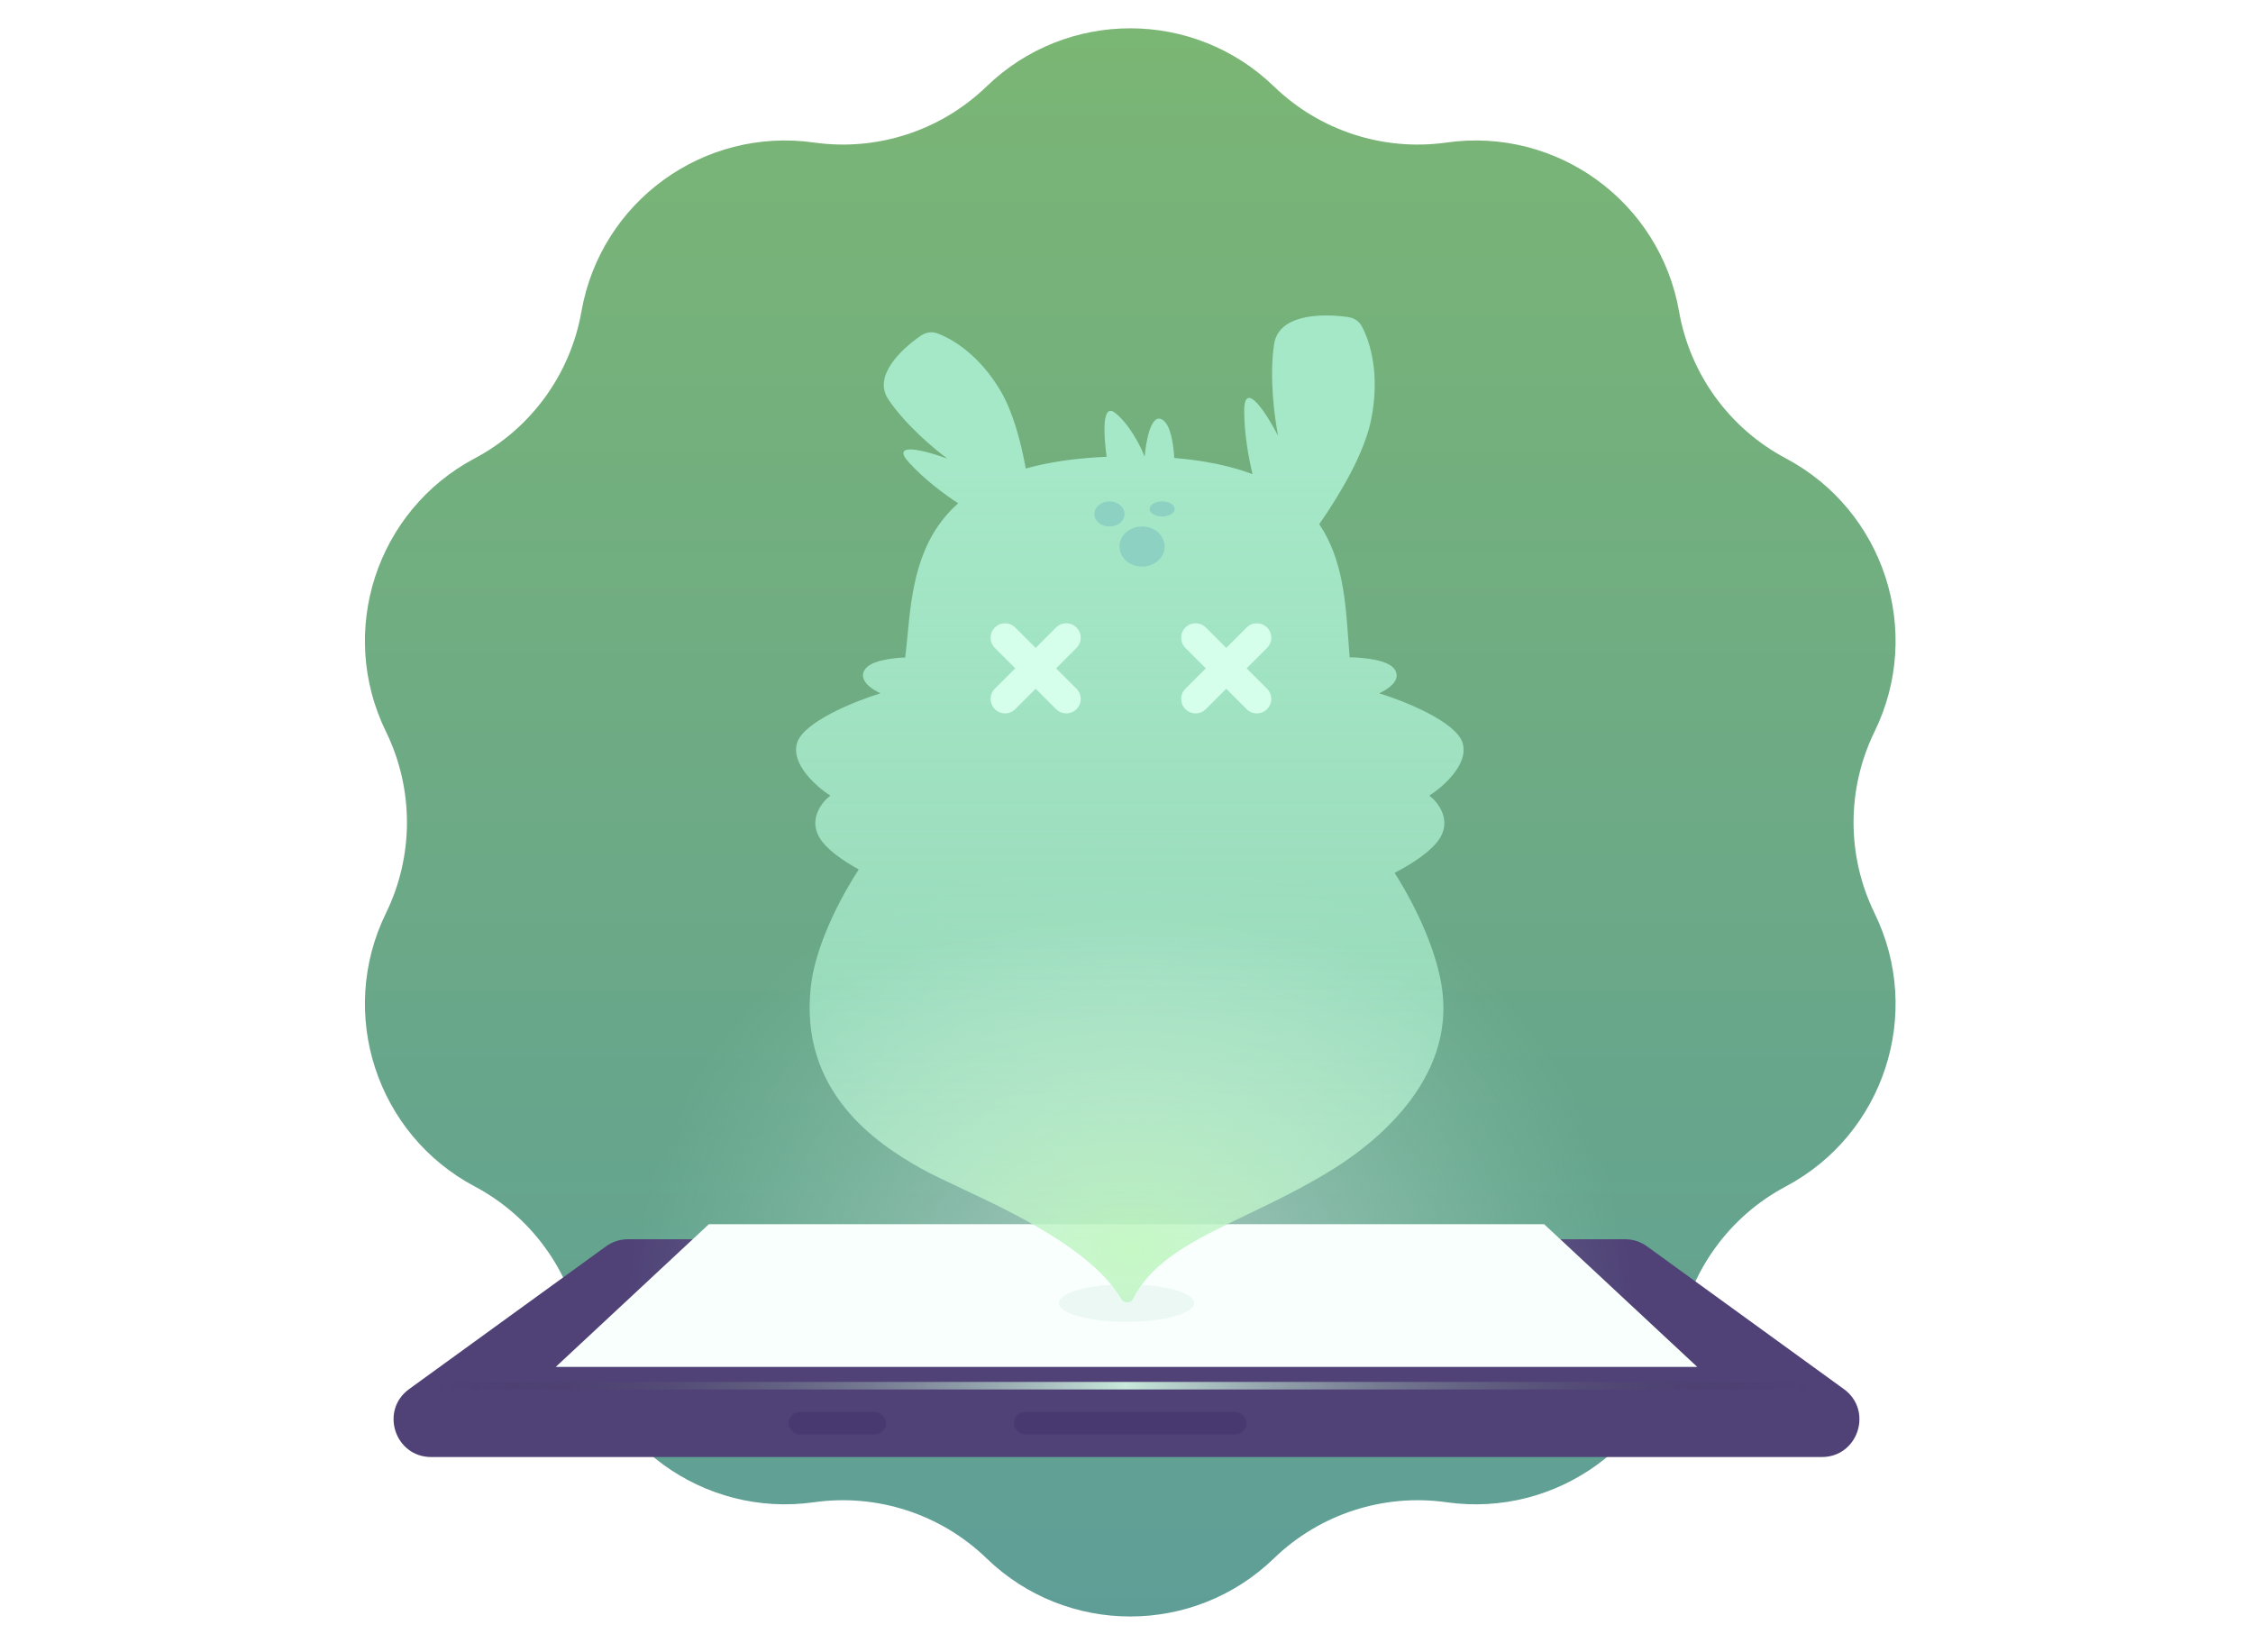
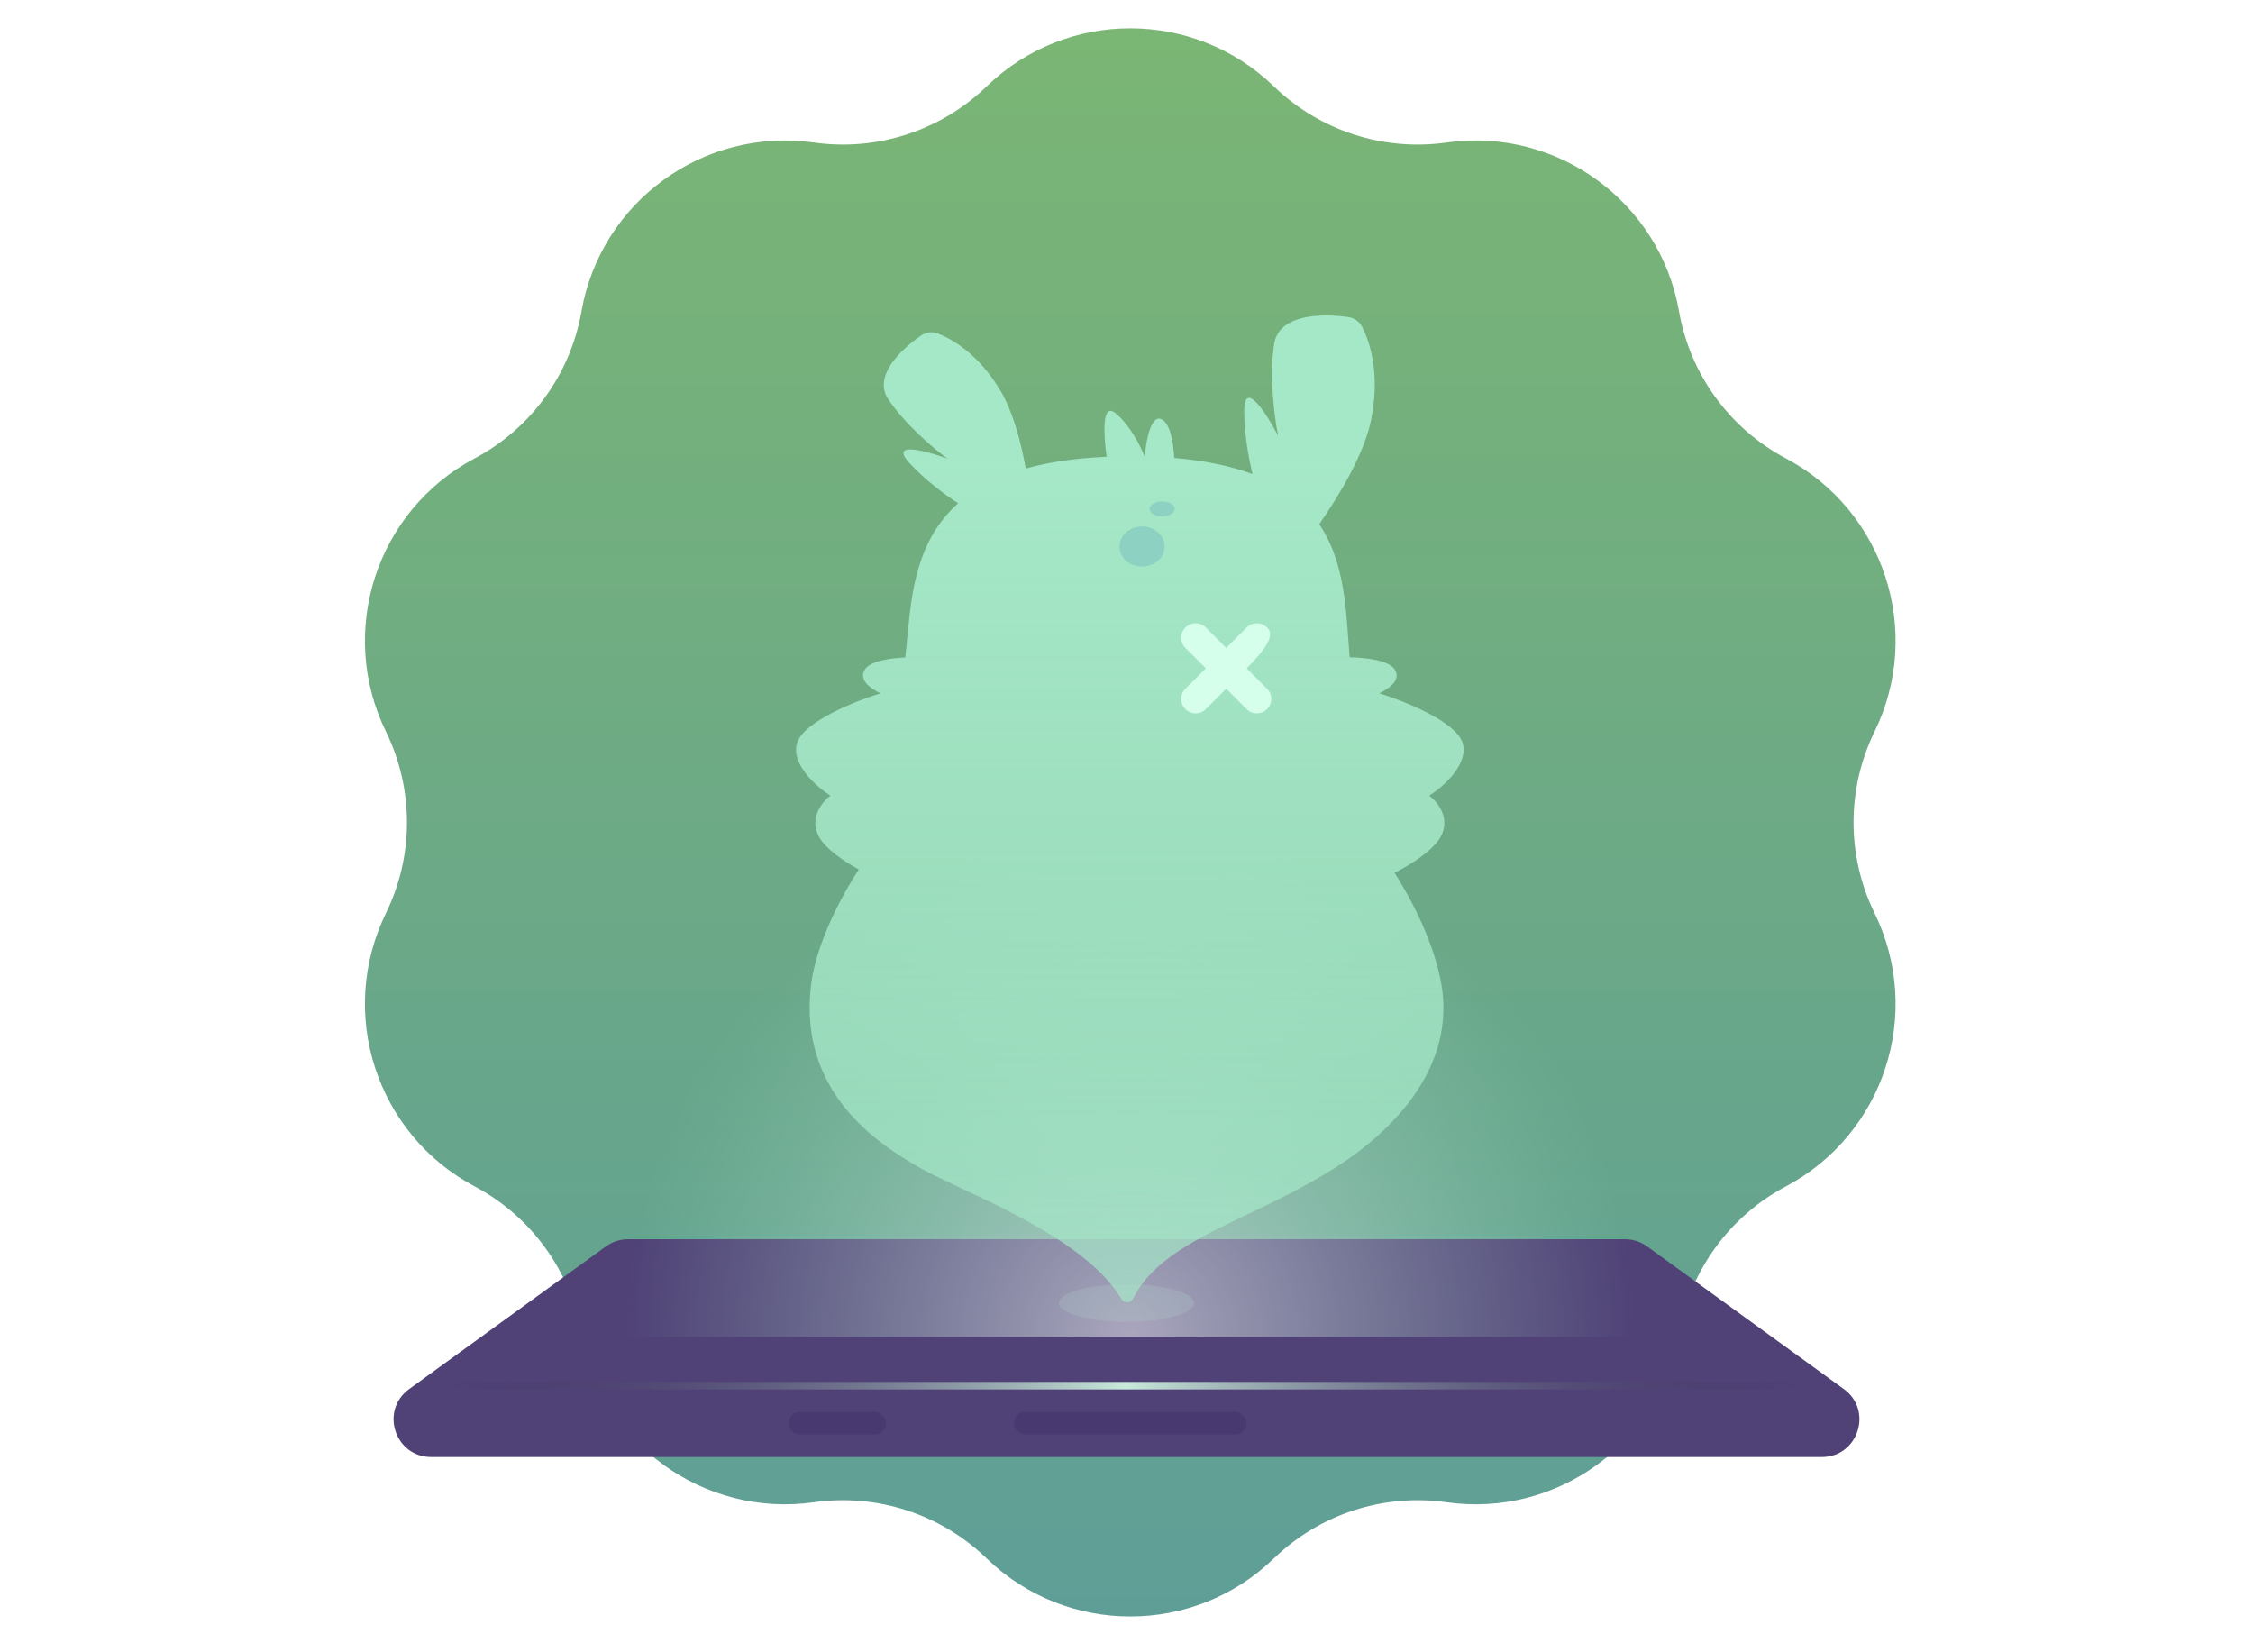
<svg xmlns="http://www.w3.org/2000/svg" width="300" height="220" viewBox="0 0 300 220" fill="none">
  <path d="M131.367 11.509C142.035 1.189 158.965 1.189 169.633 11.509V11.509C175.733 17.41 184.215 20.166 192.619 18.978V18.978C207.315 16.899 221.012 26.85 223.576 41.469V41.469C225.043 49.829 230.285 57.045 237.783 61.023V61.023C250.894 67.979 256.126 84.081 249.607 97.415V97.415C245.88 105.041 245.88 113.959 249.607 121.585V121.585C256.126 134.919 250.894 151.021 237.783 157.977V157.977C230.285 161.955 225.043 169.171 223.576 177.531V177.531C221.012 192.15 207.315 202.101 192.619 200.022V200.022C184.215 198.834 175.733 201.59 169.633 207.491V207.491C158.965 217.811 142.035 217.811 131.367 207.491V207.491C125.267 201.59 116.785 198.834 108.381 200.022V200.022C93.685 202.101 79.988 192.15 77.424 177.531V177.531C75.957 169.171 70.715 161.955 63.217 157.977V157.977C50.106 151.021 44.874 134.919 51.393 121.585V121.585C55.12 113.959 55.12 105.041 51.393 97.415V97.415C44.874 84.081 50.106 67.979 63.217 61.023V61.023C70.715 57.045 75.957 49.829 77.424 41.469V41.469C79.988 26.85 93.685 16.899 108.381 18.978V18.978C116.785 20.166 125.267 17.41 131.367 11.509V11.509Z" fill="url(#paint0_linear)" />
  <path d="M80.687 165.952C81.54 165.333 82.568 165 83.622 165H216.378C217.432 165 218.46 165.333 219.313 165.952L245.52 184.952C249.443 187.797 247.431 194 242.585 194H57.415C52.569 194 50.556 187.797 54.48 184.952L80.687 165.952Z" fill="#504277" />
  <path d="M218 178C176.957 178 187.779 178 150.5 178C113.221 178 119.972 178 83 178C83 140.445 113.221 110 150.5 110C187.779 110 218 140.445 218 178Z" fill="url(#paint1_radial)" />
  <g filter="url(#filter0_d)">
-     <path d="M94.39 165H205.61L226 184H74L94.39 165Z" fill="#F9FFFC" />
-   </g>
+     </g>
  <ellipse opacity="0.2" cx="150" cy="173.5" rx="9" ry="2.5" fill="#B8E0D0" />
  <path fill-rule="evenodd" clip-rule="evenodd" d="M175.667 69.794C178.663 65.477 181.69 60.222 182.572 55.893C183.779 49.964 182.493 45.593 181.319 43.423C180.949 42.741 180.257 42.321 179.489 42.211C175.887 41.695 170.269 41.859 169.658 45.804C168.976 50.215 169.731 55.795 170.194 58.034C168.68 55.117 165.658 50.378 165.674 54.755C165.685 57.743 166.24 60.874 166.779 63.132C163.992 62.078 160.57 61.329 156.36 60.977C156.23 58.832 155.83 56.659 154.877 55.951C153.317 54.791 152.595 58.65 152.424 60.772L152.4 60.771C151.89 59.447 150.428 56.516 148.487 54.977C146.724 53.579 146.937 57.82 147.354 60.819C143.1 61.002 139.552 61.551 136.588 62.384C135.89 58.558 134.812 54.689 133.204 51.994C130.411 47.313 126.912 45.144 124.772 44.371C124.043 44.107 123.247 44.263 122.608 44.702C119.864 46.587 116.263 50.117 118.26 53.128C120.516 56.53 124.463 59.838 126.155 61.066C123.336 60.027 118.373 58.685 121.08 61.633C123.147 63.885 125.785 65.839 127.585 67.015C122.059 71.92 121.392 78.863 120.832 84.691C120.739 85.657 120.649 86.593 120.541 87.484L120.535 87.535C118.722 87.624 115.919 87.957 115.159 89.154C114.009 90.964 117.25 92.306 117.25 92.306C113.917 93.33 107.03 96.083 106.143 98.901C105.256 101.719 108.722 104.766 110.566 105.937C109.491 106.74 107.684 108.961 109.057 111.422C109.954 113.03 112.255 114.613 114.346 115.768C110.682 121.448 108.472 127.097 107.987 131.192C106.314 145.319 116.681 152.237 122.711 155.615C123.985 156.328 125.776 157.17 127.846 158.142L127.846 158.142L127.847 158.143L127.847 158.143C135.01 161.509 145.502 166.44 149.357 173.012C149.669 173.544 150.562 173.518 150.84 172.967C153.474 167.748 159.158 165.023 166.022 161.732L166.023 161.732C169.638 159.999 173.581 158.109 177.578 155.615C182.456 152.57 194.048 143.978 191.95 131.192C191.252 126.938 189.077 121.563 185.701 116.216C187.978 115.046 190.812 113.249 191.832 111.422C193.205 108.961 191.398 106.74 190.323 105.937C192.167 104.766 195.633 101.719 194.746 98.901C193.859 96.083 186.972 93.33 183.639 92.306C183.639 92.306 186.879 90.964 185.73 89.154C184.872 87.804 181.417 87.553 179.714 87.512L179.711 87.484C179.649 86.739 179.595 85.978 179.54 85.204C179.174 80.058 178.77 74.382 175.667 69.794Z" fill="url(#paint2_linear)" />
-   <path fill-rule="evenodd" clip-rule="evenodd" d="M175.667 69.794C178.663 65.477 181.69 60.222 182.572 55.893C183.779 49.964 182.493 45.593 181.319 43.423C180.949 42.741 180.257 42.321 179.489 42.211C175.887 41.695 170.269 41.859 169.658 45.804C168.976 50.215 169.731 55.795 170.194 58.034C168.68 55.117 165.658 50.378 165.674 54.755C165.685 57.743 166.24 60.874 166.779 63.132C163.992 62.078 160.57 61.329 156.36 60.977C156.23 58.832 155.83 56.659 154.877 55.951C153.317 54.791 152.595 58.65 152.424 60.772L152.4 60.771C151.89 59.447 150.428 56.516 148.487 54.977C146.724 53.579 146.937 57.82 147.354 60.819C143.1 61.002 139.552 61.551 136.588 62.384C135.89 58.558 134.812 54.689 133.204 51.994C130.411 47.313 126.912 45.144 124.772 44.371C124.043 44.107 123.247 44.263 122.608 44.702C119.864 46.587 116.263 50.117 118.26 53.128C120.516 56.53 124.463 59.838 126.155 61.066C123.336 60.027 118.373 58.685 121.08 61.633C123.147 63.885 125.785 65.839 127.585 67.015C122.059 71.92 121.392 78.863 120.832 84.691C120.739 85.657 120.649 86.593 120.541 87.484L120.535 87.535C118.722 87.624 115.919 87.957 115.159 89.154C114.009 90.964 117.25 92.306 117.25 92.306C113.917 93.33 107.03 96.083 106.143 98.901C105.256 101.719 108.722 104.766 110.566 105.937C109.491 106.74 107.684 108.961 109.057 111.422C109.954 113.03 112.255 114.613 114.346 115.768C110.682 121.448 108.472 127.097 107.987 131.192C106.314 145.319 116.681 152.237 122.711 155.615C123.985 156.328 125.776 157.17 127.846 158.142L127.846 158.142L127.847 158.143L127.847 158.143C135.01 161.509 145.502 166.44 149.357 173.012C149.669 173.544 150.562 173.518 150.84 172.967C153.474 167.748 159.158 165.023 166.022 161.732L166.023 161.732C169.638 159.999 173.581 158.109 177.578 155.615C182.456 152.57 194.048 143.978 191.95 131.192C191.252 126.938 189.077 121.563 185.701 116.216C187.978 115.046 190.812 113.249 191.832 111.422C193.205 108.961 191.398 106.74 190.323 105.937C192.167 104.766 195.633 101.719 194.746 98.901C193.859 96.083 186.972 93.33 183.639 92.306C183.639 92.306 186.879 90.964 185.73 89.154C184.872 87.804 181.417 87.553 179.714 87.512L179.711 87.484C179.649 86.739 179.595 85.978 179.54 85.204C179.174 80.058 178.77 74.382 175.667 69.794Z" fill="url(#paint3_radial)" />
  <ellipse cx="152.073" cy="72.771" rx="3.005" ry="2.671" fill="#8CD1C2" />
  <ellipse cx="154.744" cy="67.763" rx="1.669" ry="1.002" fill="#8CD1C2" />
-   <ellipse cx="147.732" cy="68.431" rx="2.003" ry="1.669" fill="#8CD1C2" />
-   <path fill-rule="evenodd" clip-rule="evenodd" d="M135.185 83.55C134.435 82.799 133.218 82.799 132.467 83.55C131.717 84.3 131.717 85.517 132.467 86.268L135.186 88.987L132.468 91.704C131.717 92.455 131.717 93.672 132.468 94.422C133.219 95.173 134.436 95.173 135.186 94.422L137.904 91.705L140.622 94.422C141.372 95.173 142.589 95.173 143.34 94.422C144.09 93.672 144.09 92.455 143.34 91.704L140.622 88.987L143.341 86.268C144.091 85.517 144.091 84.3 143.341 83.55C142.59 82.799 141.373 82.799 140.622 83.55L137.904 86.268L135.185 83.55Z" fill="#D6FFEB" />
-   <path fill-rule="evenodd" clip-rule="evenodd" d="M160.56 83.55C159.81 82.799 158.593 82.799 157.842 83.55C157.092 84.3 157.092 85.517 157.842 86.268L160.561 88.987L157.843 91.704C157.092 92.455 157.092 93.672 157.843 94.422C158.594 95.173 159.811 95.173 160.561 94.422L163.279 91.705L165.997 94.422C166.747 95.173 167.964 95.173 168.715 94.422C169.465 93.672 169.465 92.455 168.715 91.704L165.997 88.987L168.716 86.268C169.466 85.517 169.466 84.3 168.716 83.55C167.965 82.799 166.748 82.799 165.997 83.55L163.279 86.268L160.56 83.55Z" fill="#D6FFEB" />
+   <path fill-rule="evenodd" clip-rule="evenodd" d="M160.56 83.55C159.81 82.799 158.593 82.799 157.842 83.55C157.092 84.3 157.092 85.517 157.842 86.268L160.561 88.987L157.843 91.704C157.092 92.455 157.092 93.672 157.843 94.422C158.594 95.173 159.811 95.173 160.561 94.422L163.279 91.705L165.997 94.422C166.747 95.173 167.964 95.173 168.715 94.422C169.465 93.672 169.465 92.455 168.715 91.704L165.997 88.987C169.466 85.517 169.466 84.3 168.716 83.55C167.965 82.799 166.748 82.799 165.997 83.55L163.279 86.268L160.56 83.55Z" fill="#D6FFEB" />
  <g filter="url(#filter1_d)">
    <rect x="135" y="189" width="31" height="3" rx="1.5" fill="#483A70" />
  </g>
  <g filter="url(#filter2_d)">
    <rect x="105" y="189" width="13" height="3" rx="1.5" fill="#483A70" />
  </g>
  <line x1="57" y1="184.5" x2="242" y2="184.5" stroke="url(#paint4_linear)" />
  <defs>
    <filter id="filter0_d" x="70" y="159" width="160" height="27" filterUnits="userSpaceOnUse" color-interpolation-filters="sRGB">
      <feFlood flood-opacity="0" result="BackgroundImageFix" />
      <feColorMatrix in="SourceAlpha" type="matrix" values="0 0 0 0 0 0 0 0 0 0 0 0 0 0 0 0 0 0 127 0" />
      <feOffset dy="-2" />
      <feGaussianBlur stdDeviation="2" />
      <feColorMatrix type="matrix" values="0 0 0 0 0.871 0 0 0 0 1 0 0 0 0 0.937 0 0 0 0.41 0" />
      <feBlend mode="normal" in2="BackgroundImageFix" result="effect1_dropShadow" />
      <feBlend mode="normal" in="SourceGraphic" in2="effect1_dropShadow" result="shape" />
    </filter>
    <filter id="filter1_d" x="135" y="188" width="31" height="4" filterUnits="userSpaceOnUse" color-interpolation-filters="sRGB">
      <feFlood flood-opacity="0" result="BackgroundImageFix" />
      <feColorMatrix in="SourceAlpha" type="matrix" values="0 0 0 0 0 0 0 0 0 0 0 0 0 0 0 0 0 0 127 0" />
      <feOffset dy="-1" />
      <feColorMatrix type="matrix" values="0 0 0 0 0.451 0 0 0 0 0.553 0 0 0 0 0.58 0 0 0 1 0" />
      <feBlend mode="normal" in2="BackgroundImageFix" result="effect1_dropShadow" />
      <feBlend mode="normal" in="SourceGraphic" in2="effect1_dropShadow" result="shape" />
    </filter>
    <filter id="filter2_d" x="105" y="188" width="13" height="4" filterUnits="userSpaceOnUse" color-interpolation-filters="sRGB">
      <feFlood flood-opacity="0" result="BackgroundImageFix" />
      <feColorMatrix in="SourceAlpha" type="matrix" values="0 0 0 0 0 0 0 0 0 0 0 0 0 0 0 0 0 0 127 0" />
      <feOffset dy="-1" />
      <feColorMatrix type="matrix" values="0 0 0 0 0.451 0 0 0 0 0.553 0 0 0 0 0.58 0 0 0 0.59 0" />
      <feBlend mode="normal" in2="BackgroundImageFix" result="effect1_dropShadow" />
      <feBlend mode="normal" in="SourceGraphic" in2="effect1_dropShadow" result="shape" />
    </filter>
    <linearGradient id="paint0_linear" x1="150.5" y1="-7" x2="150.5" y2="226" gradientUnits="userSpaceOnUse">
      <stop stop-color="#7CB772" />
      <stop offset="1" stop-color="#5D9D99" />
    </linearGradient>
    <radialGradient id="paint1_radial" cx="0" cy="0" r="1" gradientUnits="userSpaceOnUse" gradientTransform="translate(150.5 178) rotate(90) scale(68 67.5)">
      <stop offset="0.01" stop-color="#E2E4EA" stop-opacity="0.61" />
      <stop offset="1" stop-color="#A4E4C6" stop-opacity="0" />
    </radialGradient>
    <linearGradient id="paint2_linear" x1="150.444" y1="60.751" x2="150.444" y2="173.396" gradientUnits="userSpaceOnUse">
      <stop stop-color="#A5E8C8" />
      <stop offset="1" stop-color="#A5E8C8" stop-opacity="0.68" />
    </linearGradient>
    <radialGradient id="paint3_radial" cx="0" cy="0" r="1" gradientUnits="userSpaceOnUse" gradientTransform="translate(151 166.5) rotate(90.707) scale(45.003 64.569)">
      <stop stop-color="#CCFFB5" stop-opacity="0.54" />
      <stop offset="1" stop-color="white" stop-opacity="0" />
    </radialGradient>
    <linearGradient id="paint4_linear" x1="58" y1="185" x2="241" y2="185" gradientUnits="userSpaceOnUse">
      <stop stop-color="#241942" stop-opacity="0" />
      <stop offset="0.502" stop-color="#C8E9DB" />
      <stop offset="1" stop-color="#241942" stop-opacity="0" />
    </linearGradient>
  </defs>
</svg>